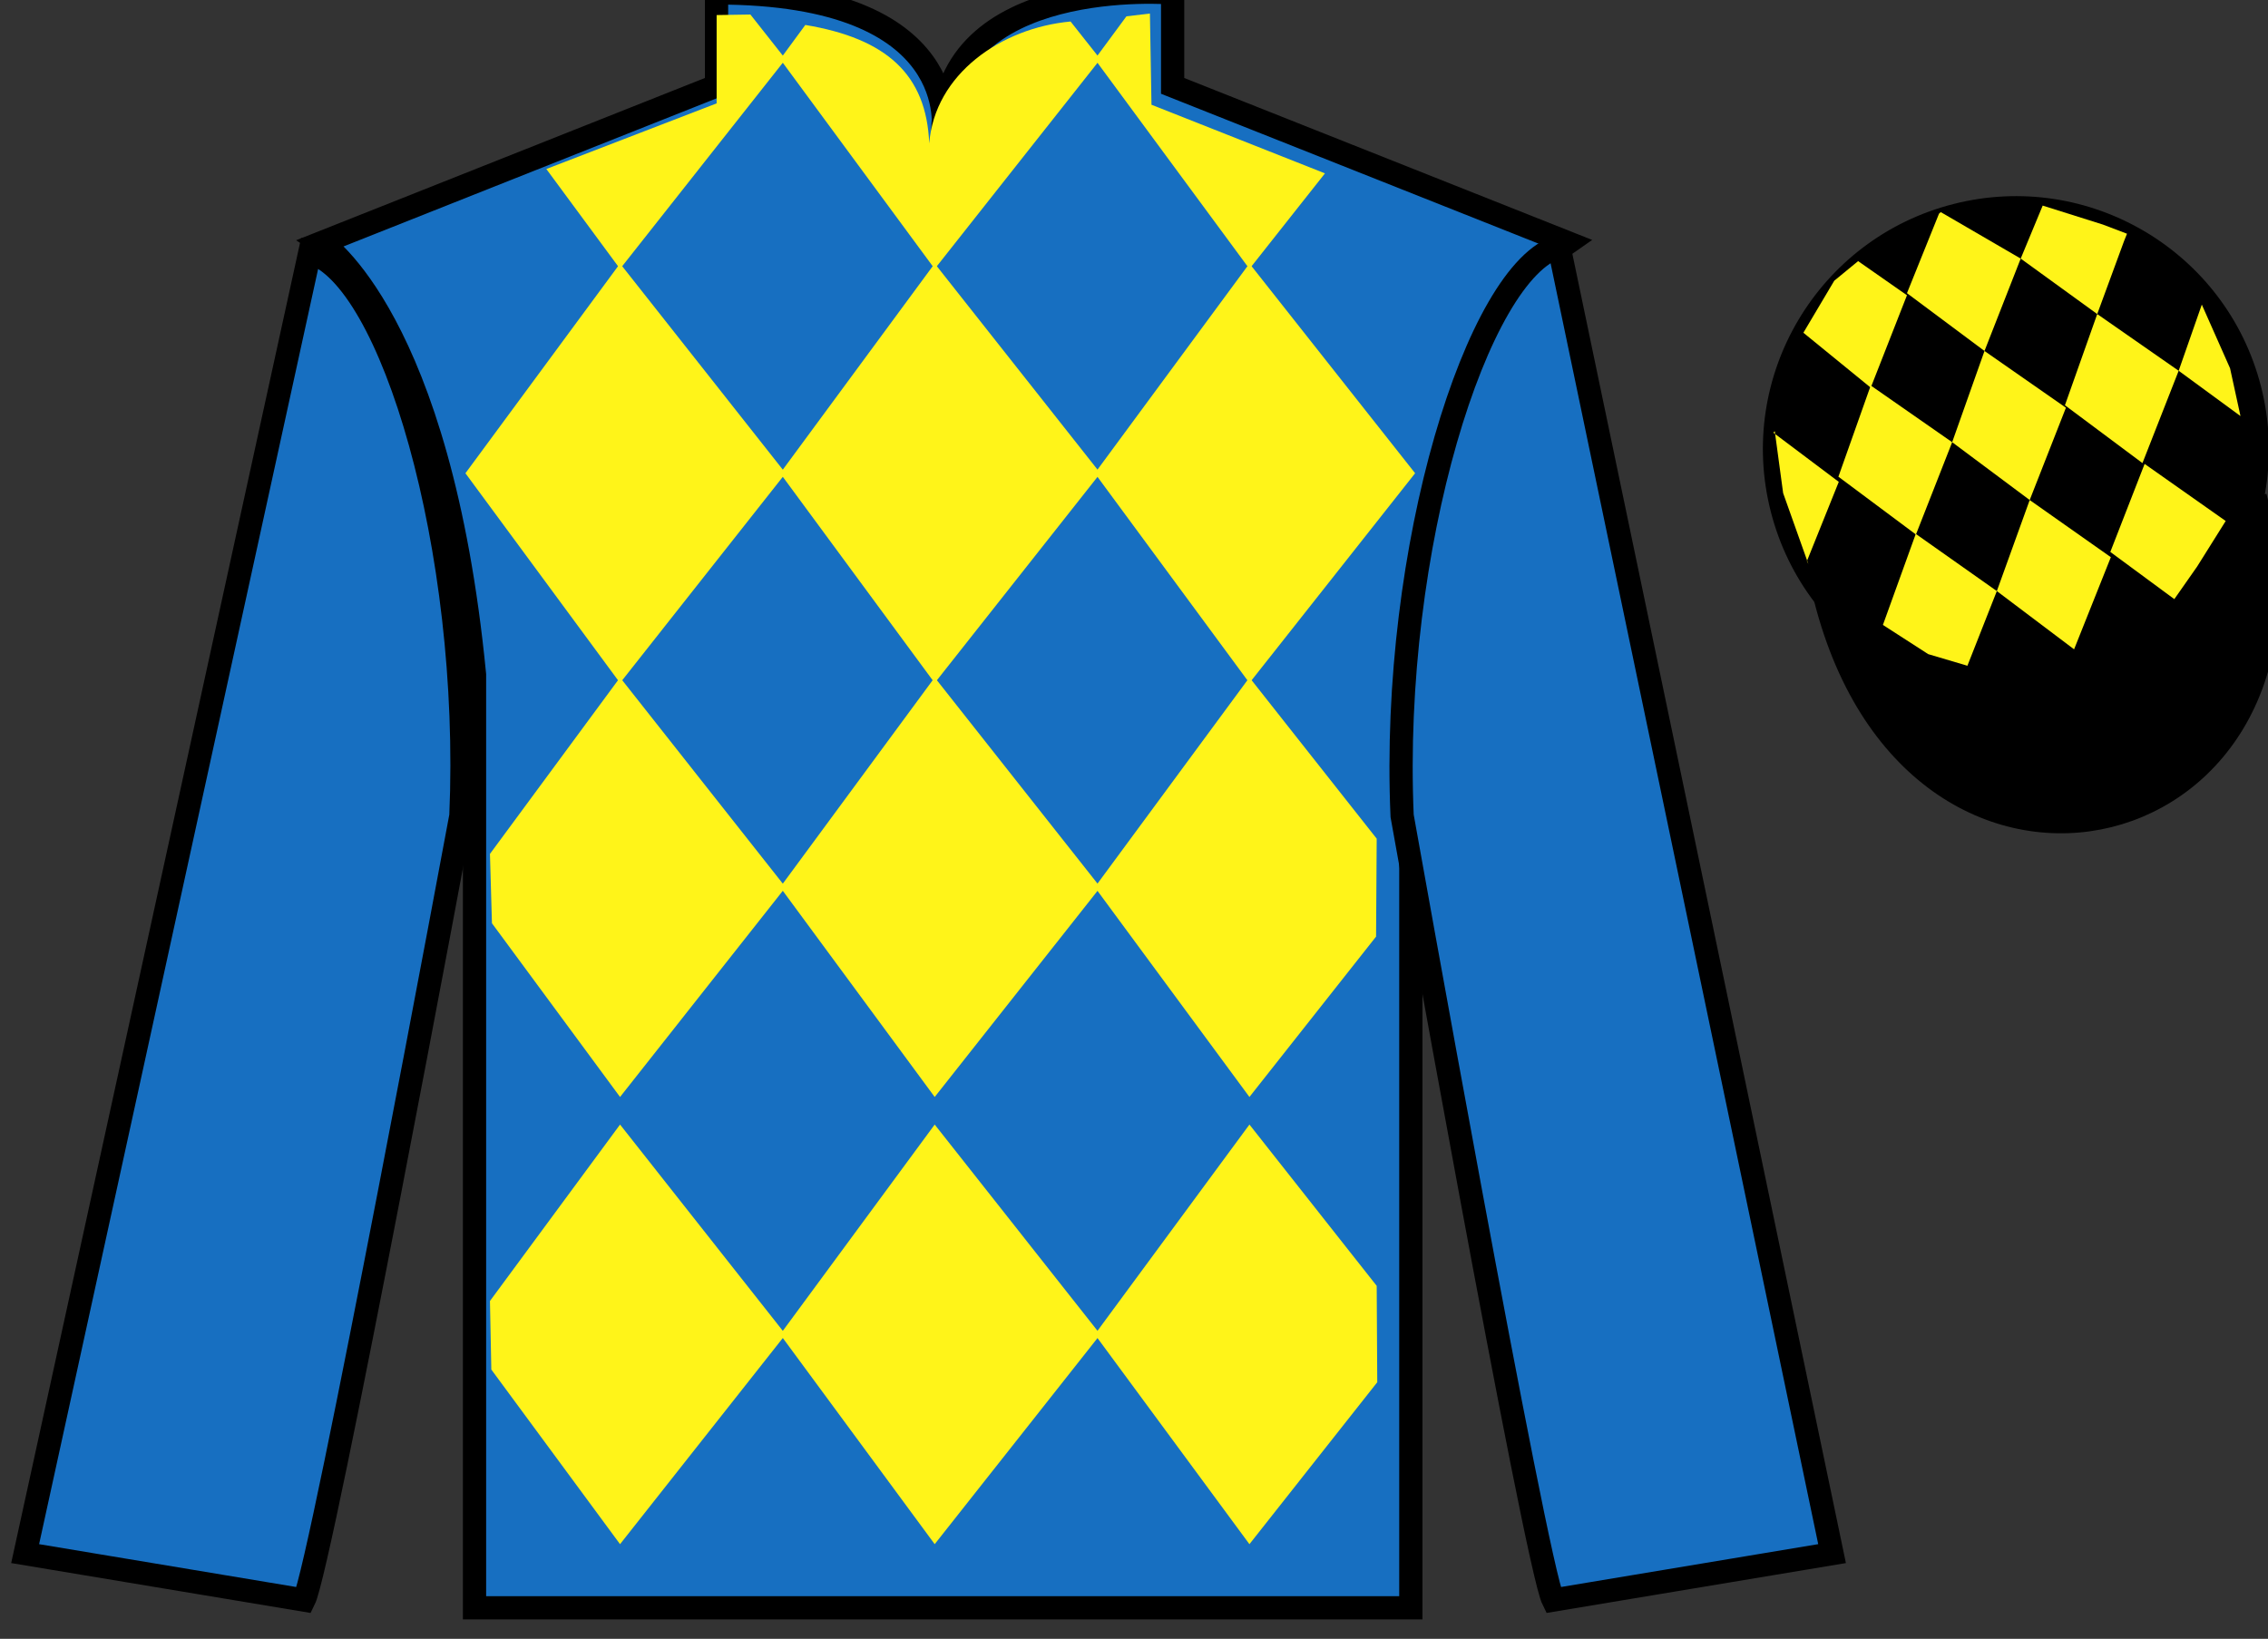
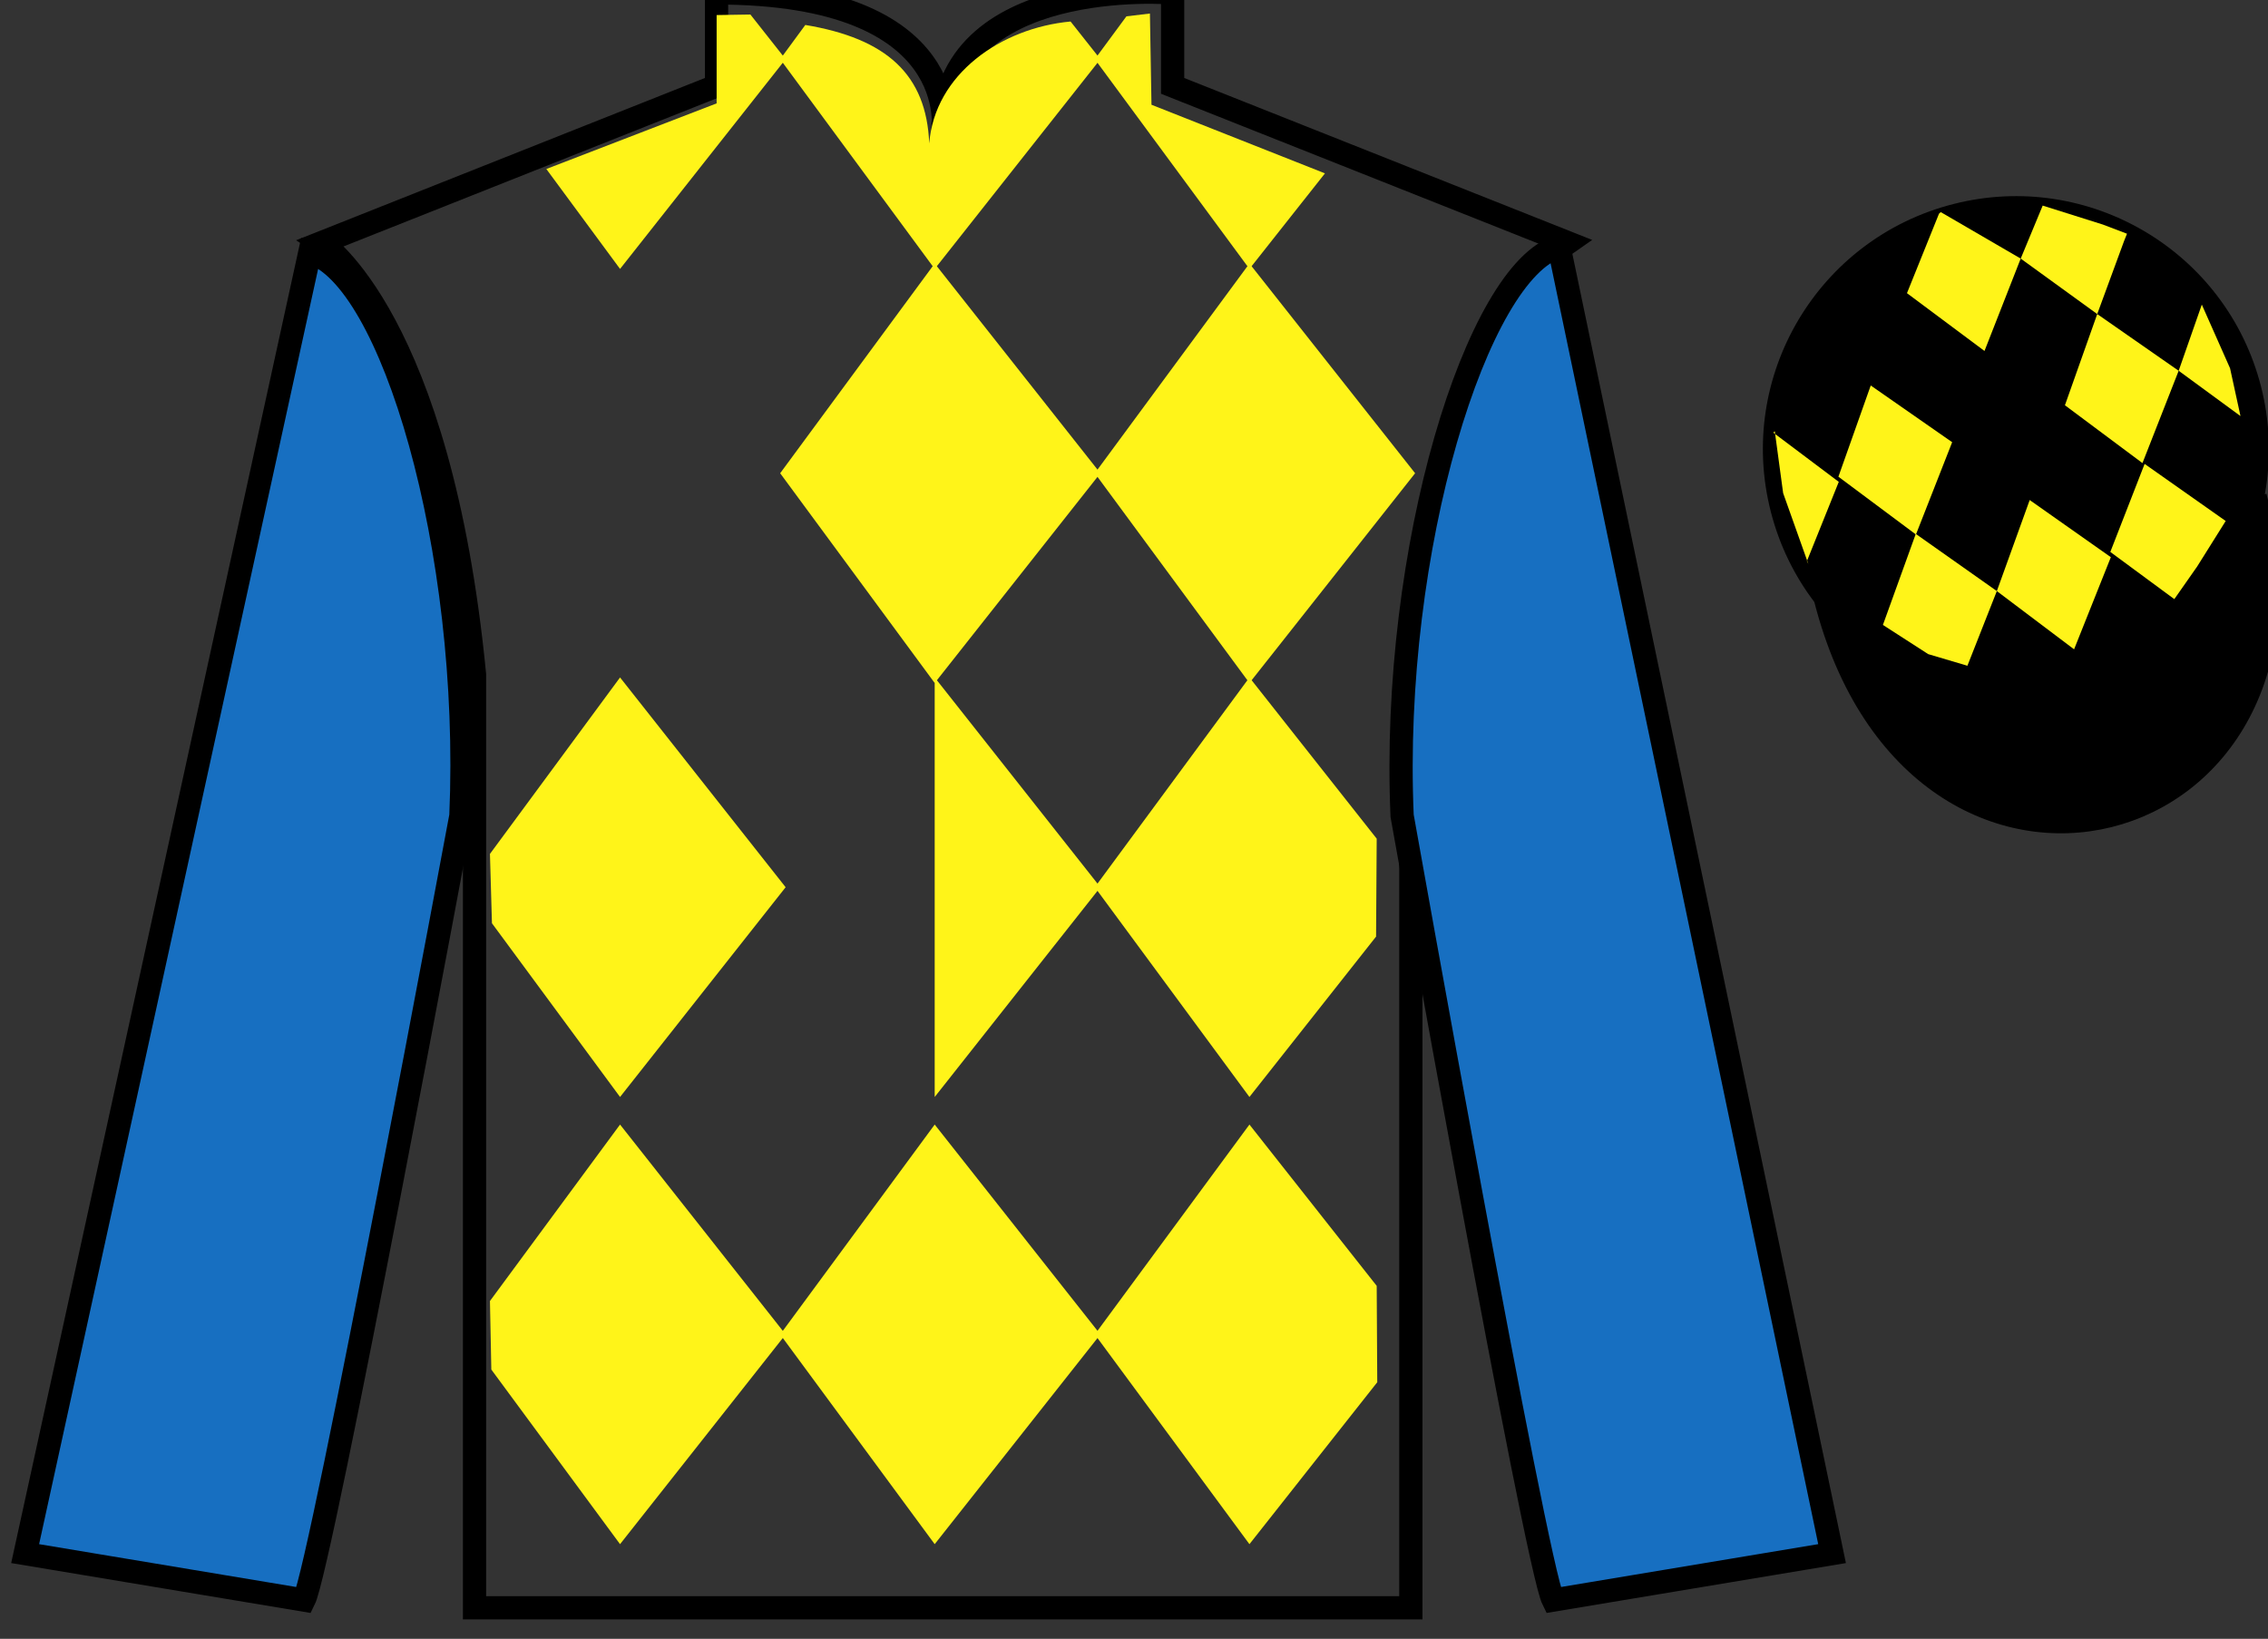
<svg xmlns="http://www.w3.org/2000/svg" width="97.59pt" height="70.53pt" viewBox="0 0 97.59 70.53" version="1.1">
  <rect x="0" y="0" width="97.59" height="70.53" fill="#333333" stroke="none" />
  <g id="surface0">
-     <path style=" stroke:none;fill-rule:nonzero;fill:rgb(9.02%,43.529%,75.491%);fill-opacity:1;" d="M 13.832 10.445 C 13.832 10.445 18.918 13.695 20.418 29.031 C 20.418 29.031 20.418 44.031 20.418 69.195 L 60.707 69.195 L 60.707 28.863 C 60.707 28.863 62.5 13.863 67.457 10.445 L 50.457 3.695 L 50.457 -0.305 C 50.457 -0.305 40.57 -1.137 40.57 5.695 C 40.57 5.695 41.582 -0.305 30.832 -0.305 L 30.832 3.695 L 13.832 10.445 " />
    <path style="fill:none;stroke-width:10;stroke-linecap:butt;stroke-linejoin:miter;stroke:rgb(0%,0%,0%);stroke-opacity:1;stroke-miterlimit:4;" d="M 138.32 600.847 C 138.32 600.847 189.18 568.347 204.18 414.988 C 204.18 414.988 204.18 264.988 204.18 13.347 L 607.07 13.347 L 607.07 416.667 C 607.07 416.667 625 566.667 674.57 600.847 L 504.57 668.347 L 504.57 708.347 C 504.57 708.347 405.703 716.667 405.703 648.347 C 405.703 648.347 415.82 708.347 308.32 708.347 L 308.32 668.347 L 138.32 600.847 Z M 138.32 600.847 " transform="matrix(0.1,0,0,-0.1,0,70.53)" />
    <path style="fill-rule:nonzero;fill:rgb(0%,0%,0%);fill-opacity:1;stroke-width:10;stroke-linecap:butt;stroke-linejoin:miter;stroke:rgb(0%,0%,0%);stroke-opacity:1;stroke-miterlimit:4;" d="M 785.508 447.566 C 825.234 291.941 1009.18 339.519 970.391 491.55 " transform="matrix(0.1,0,0,-0.1,0,70.53)" />
    <path style=" stroke:none;fill-rule:nonzero;fill:rgb(100%,95.41%,10.001%);fill-opacity:1;" d="M 46.066 0.926 L 47.348 2.547 L 40.219 11.574 L 33.57 2.547 L 34.652 1.074 C 38.141 1.656 39.863 3.199 39.984 6.172 C 40.219 3.199 43.062 1.203 46.066 0.926 " />
-     <path style=" stroke:none;fill-rule:nonzero;fill:rgb(100%,95.41%,10.001%);fill-opacity:1;" d="M 26.68 11.34 L 20.027 20.367 L 26.68 29.395 L 33.805 20.367 L 26.68 11.34 " />
    <path style=" stroke:none;fill-rule:nonzero;fill:rgb(100%,95.41%,10.001%);fill-opacity:1;" d="M 40.219 11.34 L 33.57 20.367 L 40.219 29.395 L 47.348 20.367 L 40.219 11.34 " />
    <path style=" stroke:none;fill-rule:nonzero;fill:rgb(100%,95.41%,10.001%);fill-opacity:1;" d="M 53.762 11.34 L 47.109 20.367 L 53.762 29.395 L 60.891 20.367 L 53.762 11.34 " />
    <path style=" stroke:none;fill-rule:nonzero;fill:rgb(100%,95.41%,10.001%);fill-opacity:1;" d="M 26.68 29.156 L 21.082 36.75 L 21.168 39.734 L 26.68 47.211 L 33.805 38.184 L 26.68 29.156 " />
-     <path style=" stroke:none;fill-rule:nonzero;fill:rgb(100%,95.41%,10.001%);fill-opacity:1;" d="M 40.219 29.156 L 33.57 38.184 L 40.219 47.211 L 47.348 38.184 L 40.219 29.156 " />
+     <path style=" stroke:none;fill-rule:nonzero;fill:rgb(100%,95.41%,10.001%);fill-opacity:1;" d="M 40.219 29.156 L 40.219 47.211 L 47.348 38.184 L 40.219 29.156 " />
    <path style=" stroke:none;fill-rule:nonzero;fill:rgb(100%,95.41%,10.001%);fill-opacity:1;" d="M 59.238 36.094 L 53.762 29.156 L 47.109 38.184 L 53.762 47.211 L 59.211 40.309 L 59.238 36.094 " />
    <path style=" stroke:none;fill-rule:nonzero;fill:rgb(100%,95.41%,10.001%);fill-opacity:1;" d="M 26.68 48.398 L 21.082 55.992 L 21.141 58.941 L 26.68 66.457 L 33.805 57.43 L 26.68 48.398 " />
    <path style=" stroke:none;fill-rule:nonzero;fill:rgb(100%,95.41%,10.001%);fill-opacity:1;" d="M 40.219 48.398 L 33.57 57.43 L 40.219 66.457 L 47.348 57.43 L 40.219 48.398 " />
    <path style=" stroke:none;fill-rule:nonzero;fill:rgb(100%,95.41%,10.001%);fill-opacity:1;" d="M 59.238 55.34 L 53.762 48.398 L 47.109 57.43 L 53.762 66.457 L 59.262 59.488 L 59.238 55.34 " />
    <path style=" stroke:none;fill-rule:nonzero;fill:rgb(100%,95.41%,10.001%);fill-opacity:1;" d="M 32.289 0.625 L 30.836 0.648 L 30.836 4.449 L 23.508 7.273 L 26.68 11.574 L 33.805 2.547 L 32.289 0.625 " />
    <path style=" stroke:none;fill-rule:nonzero;fill:rgb(100%,95.41%,10.001%);fill-opacity:1;" d="M 49.547 4.508 L 49.48 0.582 L 48.469 0.703 L 47.109 2.547 L 53.762 11.574 L 57.012 7.461 L 49.547 4.508 " />
    <path style=" stroke:none;fill-rule:nonzero;fill:rgb(9.02%,43.529%,75.491%);fill-opacity:1;" d="M 13.082 68.863 C 13.832 67.363 19.832 35.113 19.832 35.113 C 20.332 23.613 16.832 11.863 13.332 10.863 L 1.082 66.863 L 13.082 68.863 " />
    <path style="fill:none;stroke-width:10;stroke-linecap:butt;stroke-linejoin:miter;stroke:rgb(0%,0%,0%);stroke-opacity:1;stroke-miterlimit:4;" d="M 130.82 16.667 C 138.32 31.667 198.32 354.167 198.32 354.167 C 203.32 469.167 168.32 586.667 133.32 596.667 L 10.82 36.667 L 130.82 16.667 Z M 130.82 16.667 " transform="matrix(0.1,0,0,-0.1,0,70.53)" />
    <path style=" stroke:none;fill-rule:nonzero;fill:rgb(9.02%,43.529%,75.491%);fill-opacity:1;" d="M 78.832 66.863 L 67.082 10.613 C 63.582 11.613 59.832 23.613 60.332 35.113 C 60.332 35.113 66.082 67.363 66.832 68.863 L 78.832 66.863 " />
    <path style="fill:none;stroke-width:10;stroke-linecap:butt;stroke-linejoin:miter;stroke:rgb(0%,0%,0%);stroke-opacity:1;stroke-miterlimit:4;" d="M 788.32 36.667 L 670.82 599.167 C 635.82 589.167 598.32 469.167 603.32 354.167 C 603.32 354.167 660.82 31.667 668.32 16.667 L 788.32 36.667 Z M 788.32 36.667 " transform="matrix(0.1,0,0,-0.1,0,70.53)" />
    <path style=" stroke:none;fill-rule:nonzero;fill:rgb(0%,0%,0%);fill-opacity:1;" d="M 89.309 29.391 C 94.867 27.973 98.223 22.316 96.805 16.758 C 95.387 11.203 89.734 7.848 84.176 9.266 C 78.617 10.684 75.262 16.336 76.68 21.895 C 78.098 27.453 83.754 30.809 89.309 29.391 " />
    <path style="fill:none;stroke-width:10;stroke-linecap:butt;stroke-linejoin:miter;stroke:rgb(0%,0%,0%);stroke-opacity:1;stroke-miterlimit:4;" d="M 893.086 411.394 C 948.672 425.573 982.227 482.136 968.047 537.722 C 953.867 593.269 897.344 626.823 841.758 612.644 C 786.172 598.464 752.617 541.941 766.797 486.355 C 780.977 430.769 837.539 397.214 893.086 411.394 Z M 893.086 411.394 " transform="matrix(0.1,0,0,-0.1,0,70.53)" />
-     <path style=" stroke:none;fill-rule:nonzero;fill:rgb(100%,95.41%,10.001%);fill-opacity:1;" d="M 79.953 11.238 L 78.926 12.082 L 77.598 14.32 L 80.496 16.684 L 82.055 12.707 L 79.953 11.238 " />
    <path style=" stroke:none;fill-rule:nonzero;fill:rgb(100%,95.41%,10.001%);fill-opacity:1;" d="M 83.645 9.207 L 83.508 9.129 L 83.434 9.195 L 82.055 12.617 L 85.391 15.105 L 86.949 11.129 L 83.645 9.207 " />
    <path style=" stroke:none;fill-rule:nonzero;fill:rgb(100%,95.41%,10.001%);fill-opacity:1;" d="M 90.484 9.664 L 87.895 8.848 L 86.949 11.129 L 90.242 13.516 L 91.398 10.371 L 91.523 10.059 L 90.484 9.664 " />
    <path style=" stroke:none;fill-rule:nonzero;fill:rgb(100%,95.41%,10.001%);fill-opacity:1;" d="M 80.496 16.59 L 79.105 20.516 L 82.441 23.004 L 84 19.031 L 80.496 16.59 " />
-     <path style=" stroke:none;fill-rule:nonzero;fill:rgb(100%,95.41%,10.001%);fill-opacity:1;" d="M 85.391 15.105 L 84 19.031 L 87.336 21.52 L 88.895 17.547 L 85.391 15.105 " />
    <path style=" stroke:none;fill-rule:nonzero;fill:rgb(100%,95.41%,10.001%);fill-opacity:1;" d="M 90.242 13.516 L 88.852 17.441 L 92.188 19.93 L 93.746 15.957 L 90.242 13.516 " />
    <path style=" stroke:none;fill-rule:nonzero;fill:rgb(100%,95.41%,10.001%);fill-opacity:1;" d="M 82.434 22.977 L 81.02 26.895 L 82.969 28.152 L 84.656 28.652 L 84.656 28.652 L 85.922 25.438 L 82.434 22.977 " />
    <path style=" stroke:none;fill-rule:nonzero;fill:rgb(100%,95.41%,10.001%);fill-opacity:1;" d="M 87.336 21.52 L 85.922 25.438 L 89.246 27.945 L 90.828 23.98 L 87.336 21.52 " />
    <path style=" stroke:none;fill-rule:nonzero;fill:rgb(100%,95.41%,10.001%);fill-opacity:1;" d="M 92.281 19.965 L 90.805 23.754 L 93.559 25.785 L 93.559 25.785 L 94.543 24.379 L 95.77 22.422 L 92.281 19.965 " />
    <path style=" stroke:none;fill-rule:nonzero;fill:rgb(100%,95.41%,10.001%);fill-opacity:1;" d="M 76.305 18.621 L 76.367 18.559 L 76.727 21.223 L 77.812 24.273 L 77.75 24.148 L 79.121 20.738 L 76.305 18.621 " />
    <path style=" stroke:none;fill-rule:nonzero;fill:rgb(100%,95.41%,10.001%);fill-opacity:1;" d="M 94.742 13.109 L 94.742 13.109 L 93.746 15.957 L 96.406 17.906 L 96.406 17.906 L 95.957 15.848 L 94.742 13.109 " />
  </g>
</svg>